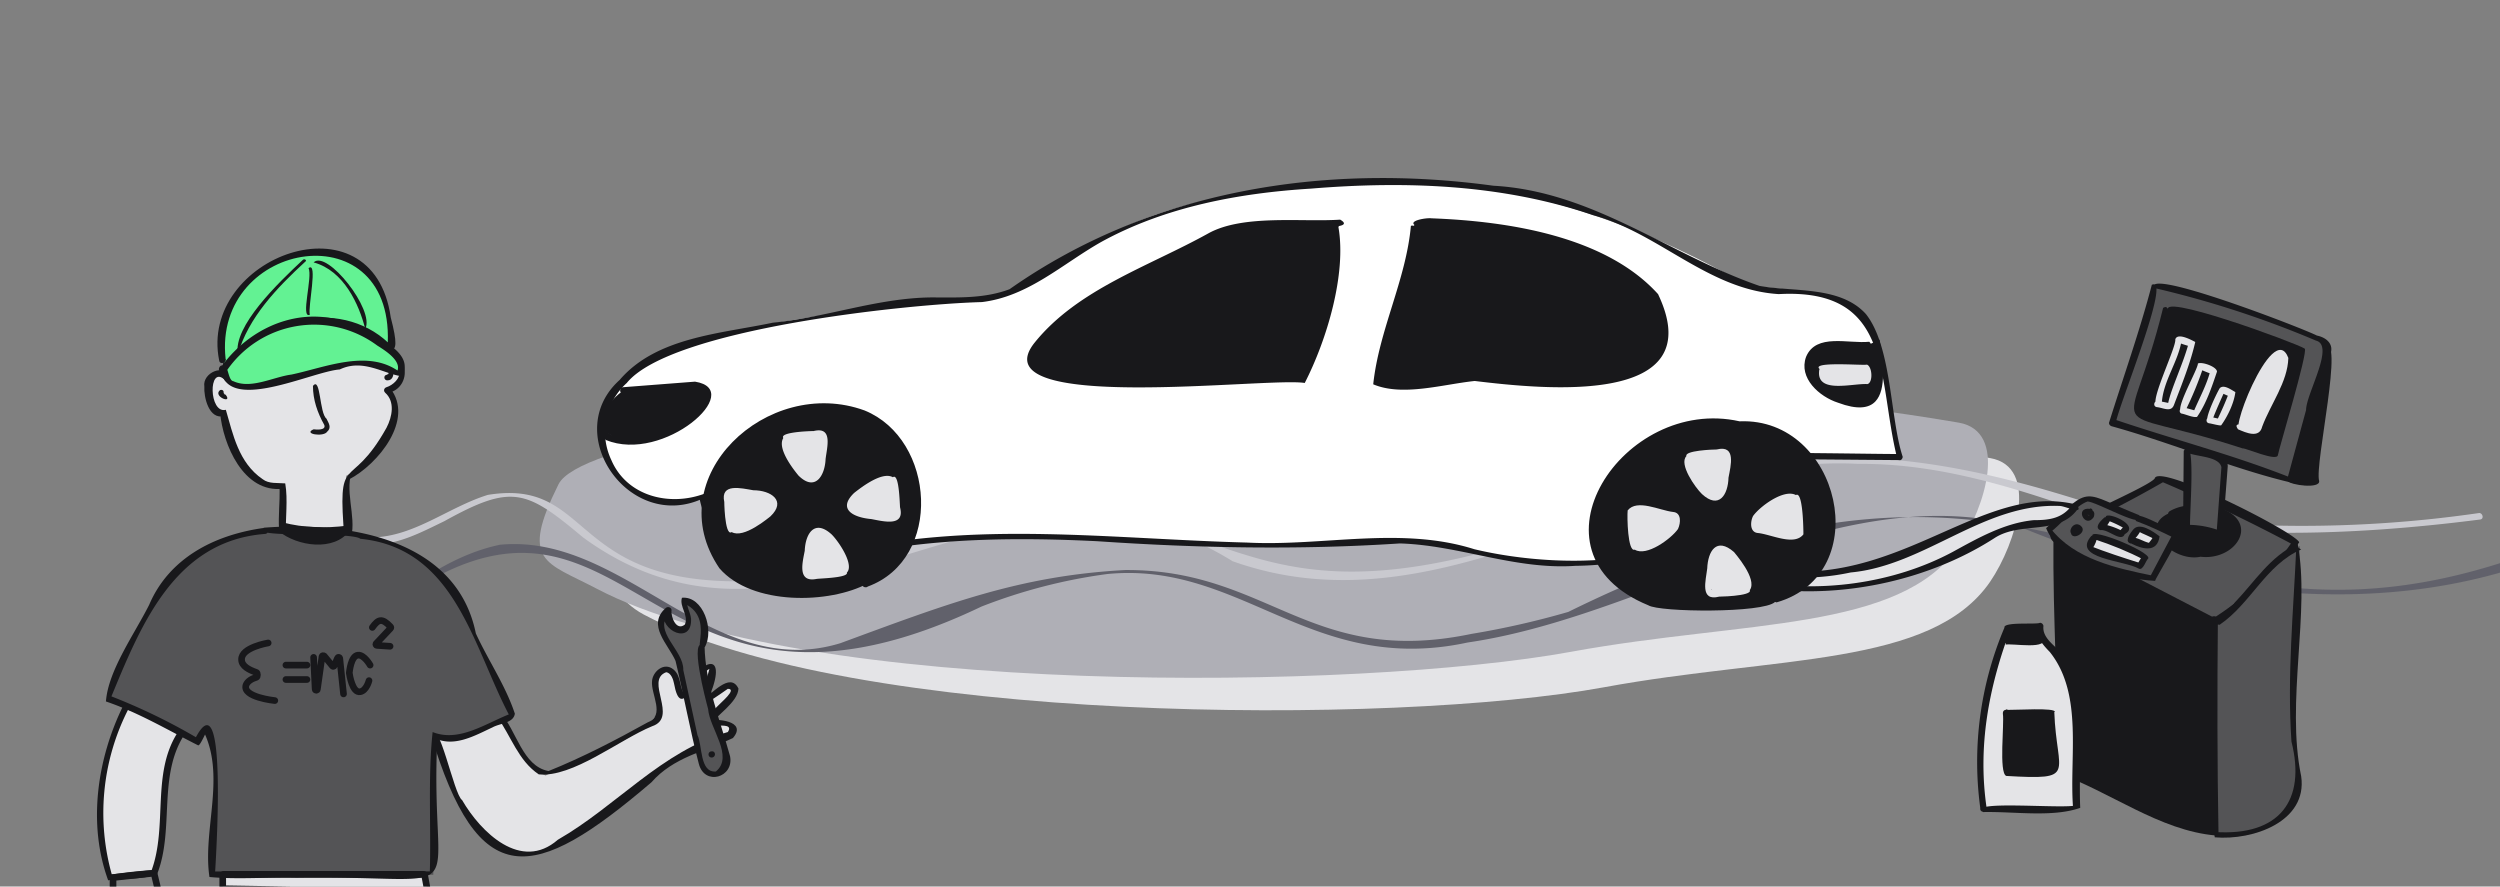
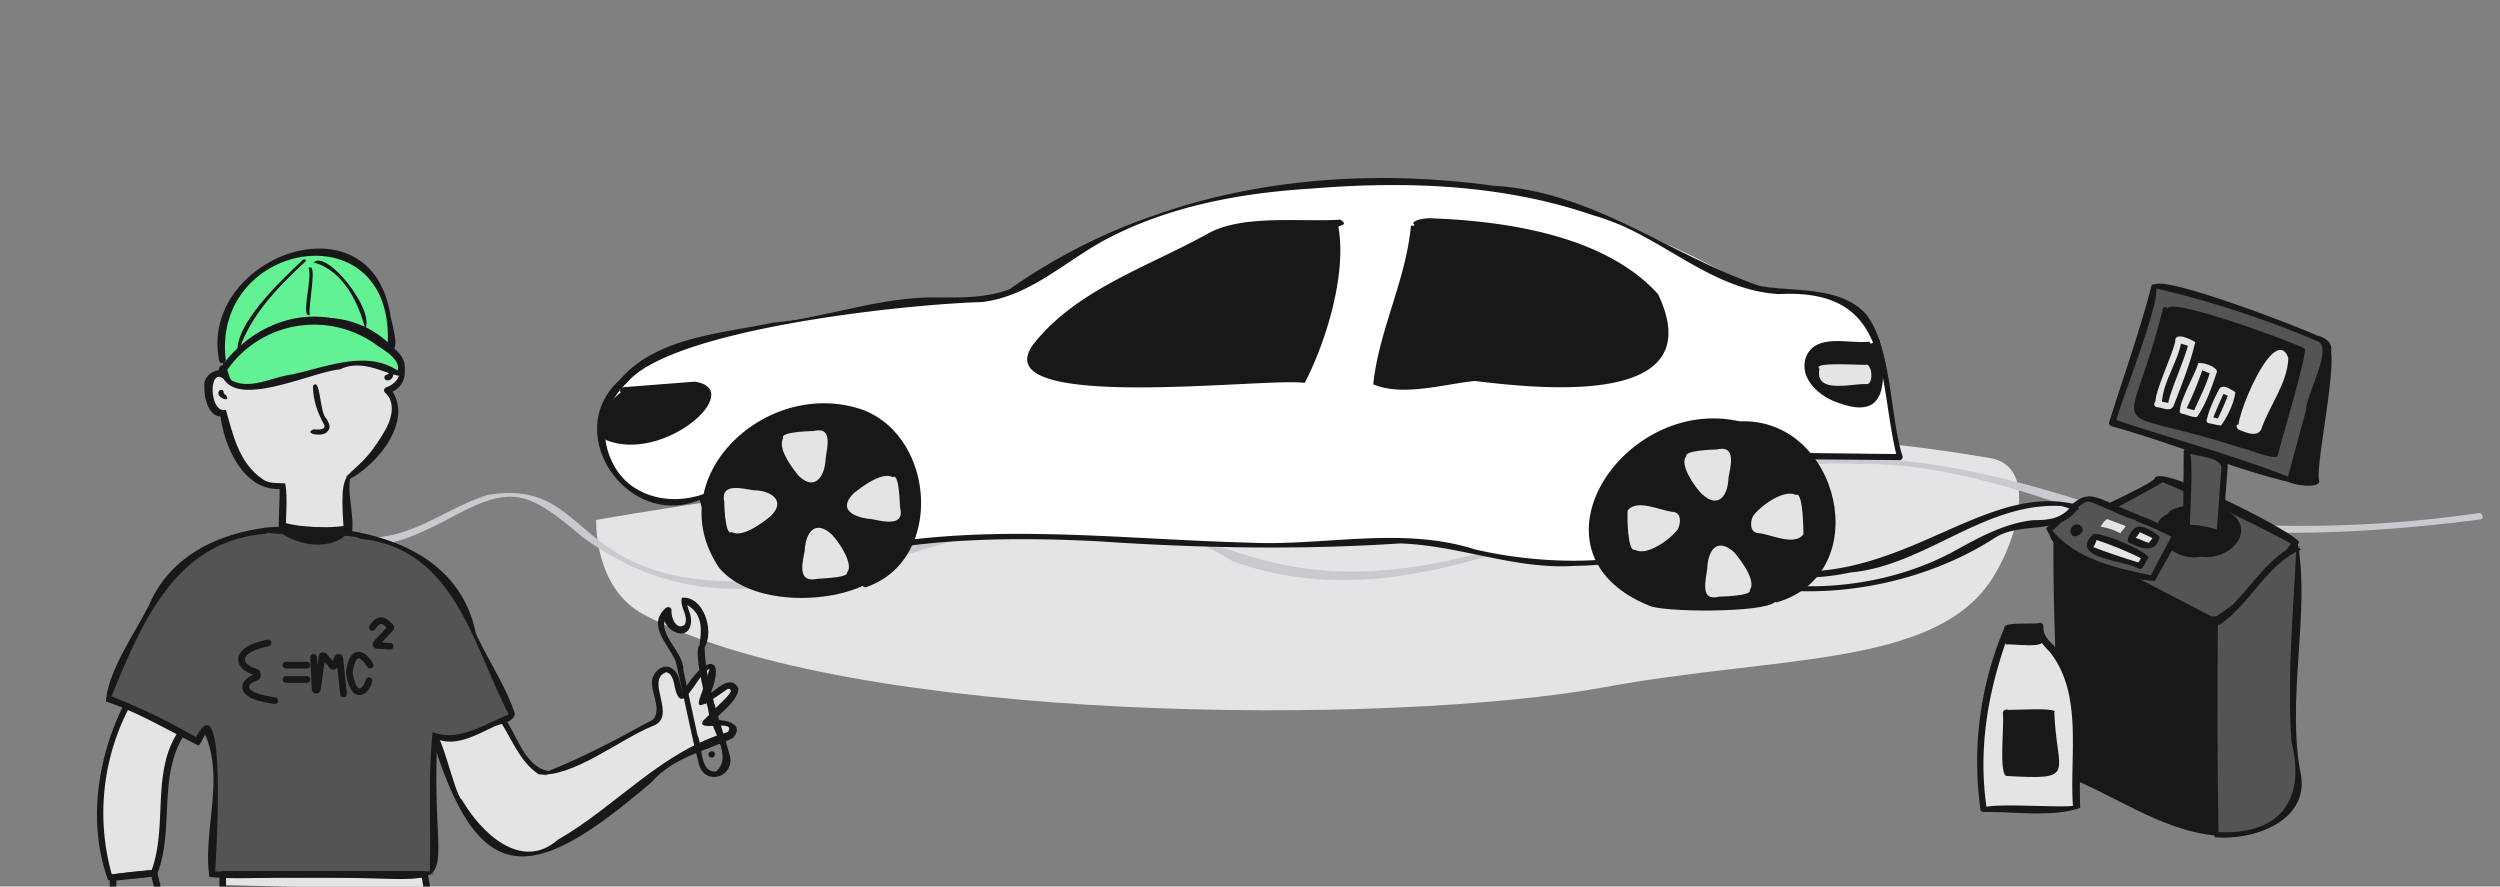
<svg xmlns="http://www.w3.org/2000/svg" width="1128" height="400" fill="none">
  <rect width="100%" height="100%" fill="#808080" stroke="none" />
  <g clip-path="url(#a)">
    <path fill="#E4E4E7" d="M290.5 277.3c-22.8-12.1-21.5-42.7-21.5-42.7s387.4-69.5 629-27.9c22.2 3.9 11.8 38.3 0 55.7-26.5 38.7-96 33.3-174.3 47.7-94.8 17.4-339.5 16.9-433.2-32.8Z" />
-     <path fill="#AFAFB6" d="M269 265.5c-23-12.1-34.5-11.8-17-47 17.5-35 389.2-69.4 631.8-27.8 22.4 3.9 12 38.3 0 55.7-26.5 38.7-96.4 33.3-175 47.7-95.2 17.4-345.7 21-439.8-28.6Z" />
    <path fill="#C9C9CF" d="M1118.4 231.5a555.8 555.8 0 0 1-164.4-.7c-70.5-23.7-130.6-35.2-203.6-10.8-235.5 102.3-170.7-44.3-379.8 39.2-118 17.4-97.2-44.6-150.5-35.9-17.8 5.5-33.5 19.1-52.7 19.2-1.9-.1-1.9 2.9 0 3 11.5.8 23-5.5 33-10.3 30.7-17 36.9-14.3 62.7 7.3 99.7 72.6 188.4-54.3 293 10.7 97.7 34.9 185-49 282.3-43.9 35.1-.3 68.5 10 101.1 21.4 58.6 13.3 120.3 11.3 179.6 3.7 1.9-.3 1-3.2-.7-2.9Z" />
-     <path fill="#61616B" d="M1204.5 220.1c-84.8 65.3-199.2 57-294.3 17.1-48-12.6-97.6 4.1-143.2 20.7l-.5.2c-34.4 12.6-68.8 26.6-104.3 31.8-70.5 15.2-102-36.8-162.6-30.9a244 244 0 0 0-56.8 14.7c-165 79-156.6-104-291.8 20.7-17.3 13.2-38.5 24.4-61 20.5v-1.6c4.6.3 8.9 0 13.3-.5 47.3-7.4 76-57.2 122.2-67 56.1-5.5 95.6 62.2 153.7 44.4 48.9-18 80.9-30.4 128.4-33 64.8-.4 83.5 44 156.4 28.8a378 378 0 0 0 43.6-9.9c250.5-123.5 265 73 496.9-56Z" />
    <path fill="#18181B" d="M137 176.3c-3.8 3.1 4.8 5.3 4.2 1-.3-3.2-6.7-1.6-4.5 1.1 2.6 2.8 6.4-2.8 1.6-2.2-.3 0-.3.3-.6.6l.3-.3.3-.3.3.3.3.3-.6 2c.3 0 .3-.4.6-.4h-.6.3l-.3-.3-.3-.3v-.8l.3-.3.3-.3h-.6.3-.6.3l.3.3.3.3c.3.3.3 1 0 1.2l-.3.3-.3.3c1.6-.9 0-3.4-1.6-2.5h.6v.1Z" />
    <path fill="#E4E4E7" d="M127.7 242c.3-8 0-15 .3-23-16.3 2-25.3-19.5-26.5-32.8-10.5 2.2-8.6-26.6 1.3-15.5-5.4-43.9 80-61 70.3-8 10-4.3 11.2 11.8 1.6 13 10 12.7-6 32.8-18.5 39-.6 9.6 1.3 19.2.6 28.8-5.4-.3-16.6-.3-21.7-.6" />
    <path fill="#18181B" d="M129 242c-.3-7.8 1-16.5-.3-23.9-3.5-.3-7.4.3-10.2-1.9-10.9-7.4-13.4-20.4-16.6-31.3-7.7 2-8-20.4-.6-13.6.3 1.5 3.2 1 3-.6-5.2-41.2 76.3-58.5 67.3-8 0 4.3 7.4-1.9 8.6 4.6.6 3.4-2.9 6.5-5.8 7.4-1 .3-1.6 1.5-.6 2.5 4.5 4 3.2 10.8.6 15.8-16.9 30.3-22.4 9-18.9 51.1l1.6-1.5c-30.4-2.2-30 3.7 0 2.8 4.8-8-1-20.7 1-30.3l-.6 1.2c13.1-6.8 29.7-27.2 18.5-41.2l-1 2.2c11.5-2.2 9.6-20.7-2.9-15.8l2.2 1.5c9.6-55.4-79-38.4-73.5 8l3-.6c-2.3-6.8-12.6-2.2-11.6 4-.3 4.6 2 15.2 9 13.3l-1.9-1.5c1.3 14.2 10.5 36.5 28.5 34.3l-1.9-1.2c1.3 3.1-2.6 28.8 3.2 22.6Z" />
    <path fill="#63F293" d="M100.6 162.3c-5.8-56.3 80-71.5 75.8-4.6-20.5-22.3-59-14.5-71.6 11.8" />
    <path fill="#18181B" d="M101.8 162c-6-54.2 78-67.8 73-4.6l2.5-.6c-21-22.9-61-15.2-74.2 12.1-1 1.5 1.6 3.1 2.6 1.5 42-62.2 82.5 18.3 70.6-27.2-8-56.6-86.9-27.2-77.4 19.5.3 2 3.2 1 3-.6Z" />
    <path fill="#63F293" d="M101.2 166.4c6.1 24.4 60.7-16 79.3 3.1 3.8-13.6-19.8-20-30.4-23.5-23.3-5-33.9 5.6-48.9 20.4Z" />
    <path fill="#18181B" d="M99.6 166.4c2.2 20.7 41 1.2 53.7.3 10.5-5 19.8 2 28.1 3.1 5.8-10.5-10.5-17-18.2-21.4-23-12.4-48.9-2.8-63.3 17-.3 0 1 .3.3 0 2 .6 2 1.2 1.6 2 1.6-1.6-1.3-3.5-2.6-2-1.6 2.2 1.6 3.7 3 2a47.8 47.8 0 0 1 68-11.5c3.5 2.2 12.5 7.7 8.3 12.7l2-.6c-14.2-10.8-33.7-2.2-49 1-8.3 1.1-18.2 6.7-26.2 3-2.9-.3-2.2-10.8-5.8-5.6h.1Z" />
    <path fill="#18181B" d="M101.8 178.1c-.3 0-.3-.3-.6-.3l.3.3c-.3 0-.3-.3-.3-.6v.3c0-.3-.3-.3-.3-.6v.3-.6c0-.9-1-1.2-1.6-.9-3.5 2.8 5.8 6.5 2.6 2.2Zm73.2-6.5c3.5 0 3-7 .3-3.4v.6-.3c0 .3-.3.3-.3.6v-.3l-.6.3h.3c-1.9 0-1.6 2.8.3 2.5ZM139.2 121c2 3.6-3.8 23.1.6 21-1-3.2 3.8-24.5-.6-21Zm-2.5-3.8c-11.2 10.5-31.6 30-29.4 42.7 4.8-16.7 17.6-30 30.4-41.8 1-.6-.3-1.5-1-.9Zm4.8 1.2c13.7 3.7 20.5 19 23.3 30 4.5-8.4-17.3-35.9-23.3-30Zm-.3 55.7c0 6.2 2 12.1 5.1 17.6 1 2.5-3.5 2.2-4.8 2-5 2.1 4.5 3.6 6.1 1.1 2.2-1.9.6-4-.3-5.9-3.2-2.5-2.6-18.9-6-14.9v.1Z" />
    <path fill="#E4E4E7" d="M57.1 318.6a104.8 104.8 0 0 0-7.4 77.1c6.7-.9 13.4-1.5 20.1-2.2 8.3-20.4-.3-45.5 13.1-64a49.1 49.1 0 0 0-23.7-10.9" />
    <path stroke="#18181B" stroke-linecap="round" stroke-linejoin="round" stroke-width="3" d="M51 396.5v5c0 .3.2.5.5.5l19.4.5c.3 0 .5-.3.5-.6l-1.8-7.5c0-.2-.3-.4-.5-.4l-18.6 2" />
    <path fill="#18181B" d="M55.8 318c-12 24.1-16.3 53.8-7 79.2 6.7-.9 16-.3 22.1-2.8 8-20.4 0-44.9 12.8-63.7 2-4.6-30.7-18.6-25.3-10.2a53.6 53.6 0 0 1 23 10.5l-.3-1.9c-13.4 19-5 43.6-13 64.4l1.2-.9c-6.7.3-13.7 1.2-20.5 2.2l2 1a102.8 102.8 0 0 1 7.3-76.2c1.3-1.9-1.6-3.4-2.2-1.5Z" />
    <path fill="#E4E4E7" d="M195.5 330.1c24 81.1 51.5 60 104.2 15.8 7.4-8.4 19.2-8.7 28.5-13.3 8-5.9-5.4-7.4-9.9-6.2l11.2-11.8c4.2-3.4.3-7.7-3.5-4l-9.3 6.8c10-22 1.3-19.8-8.6-2.5-3.5-3.4-1.6-11.4-7.4-12.7-9.9 1.2-2.6 13.3-3.5 19.2-10.5 14.2-34.8 20.1-51 28.5-12.2-4-14.2-20-22.5-27.2-1 .3-26.2 8-26.9 8.4" />
    <path fill="#18181B" d="M194.2 330.7c21.7 72.7 46.4 67.8 99.7 22.3 10-11.4 24-13.9 36.8-20 6.7-7.8-7.4-9-12.5-7.8l1.6 2.5c3.5-5 13.1-10.8 13.4-17-3.8-8-12.5 3.1-16.9 5.6l2.2 1.5c11.2-23.8-.6-23.5-11.5-3.7l2.2-.3c-2.9-3.4-1.6-8.7-5.4-11.8-4.2-3.4-9.3 1-9.6 5.3-.6 6 6.1 15.5-1.9 18.6-14.4 8-29.4 15.8-44.8 22-11.8-2.2-14.4-18.3-21.7-26.3-2.2-2.2-6.7 1-9.3 1.2 0 .6-29 6.8-19.2 9l18-5.6c2.5-.6 6.6-2.5 9-2.8 6.3 8.7 9.5 19.8 18.8 26 15.3 1.5 36.1-15.5 51.1-21.7 12.1-4-3.5-20.7 6.4-24.4 2.2.3 3.2 3.4 3.5 5 3.2 17.6 9.3-3 16-6.5-3.8 15-11.8 23.2 8.3 9 4.5 0-3.5 6.5-4.5 7.7l-6.7 6.8c-3.2 5.3 15.3-1.2 11.2 5-30 8.7-50.2 33.4-76.7 48.6-16.6 14.5-34.8-3.4-43.2-17.9-3.8-2.5-10.5-38.4-14.4-30l.1-.3Z" />
    <path fill="#545456" d="M119.4 239.4c-41.9 3.1-57.2 43-71 75.8A277.2 277.2 0 0 1 89 335l3.2-6.8c10.5 19.2 1.6 46.1 3.2 66.5 33 .3 67.1-.3 100.1 0 .3-16.4.6-46.7.6-63 7.7 4.5 17.3-.7 25-4 2.8-1.6 10.8-3.2 10.1-5.4-4.8-13-14-26.9-19.2-39.9-9.6-39.6-57.2-45.2-92.7-43" />
    <path fill="#18181B" d="M126.8 238.5c7.7 6.2 23 8.7 29.7 0-9.9 1.2-19.8 1-29.4-1.5" />
    <path fill="#18181B" d="M125.8 239.7c8.3 6.8 25 9.3 32-.3.3-.9 0-2.2-1.3-2.2-9.6 1.2-19.5 1-29-1.5-8 5.6 25.2 6 29 4.6l-1.3-2.2c-9.9 13.3-33.2-6.2-29.4 1.5v.1Z" />
    <path fill="#E4E4E7" stroke="#18181B" stroke-linecap="round" stroke-linejoin="round" stroke-width="3" d="M100.5 400.5V395c0-.3.2-.5.5-.5h90c.3 0 .5.2.6.4l1.3 7c0 .3-.2.6-.5.6L101 401a.5.5 0 0 1-.5-.5Z" />
    <path fill="#18181B" d="M119.1 238.2c-22.4 3.1-42.8 13.6-51.8 34.7-6.7 13.3-18.5 29.7-19.5 43.6 14.7 5 28.1 13 41.6 19.8 1 .3 3.8-6.8 4.5-7.4h-2.6c11 20.7 0 45.2 3.2 66.8 12.8 1.2 26.2 0 39.3.3 84.1-1.2 59.5 15 63.6-64.7l-2.2 1.2c9 5.3 19-.6 27-4.3 3.4-1.9 9.5-1.9 10.1-6.2-4.2-12.7-12-24-17.6-36.2-8.6-42.4-56.9-50.7-95.6-47.7-8.6 5 39 1.5 43.5 5 42.8 4.3 50.8 48.6 67.1 79.5v-.3c-10.9 4.3-22.7 12.7-34.5 8-2.2 20.7-.6 43-1.3 64.4l1.6-1.5c-33.2-.3-66.5 0-100 0l1.5 1.5c.3-5.9 6.1-91.9-9.3-60.7l2-.6a270.1 270.1 0 0 0-41-19.8l1 2c13.4-32.3 28.5-71.6 70-74.7 2-.3 1.3-3-.6-2.8v.1Z" />
    <path stroke="#18181B" stroke-linecap="round" stroke-linejoin="round" stroke-width="3" d="M121 290.1s-12.2 2-12 7.5c0 3 3.5 4.7 6.7 5.8.6.2.6 2 0 2.2-2 .6-4 1.7-4.7 3.5-1.8 5.5 13 7 13 7m5-16h9.5m0 6.5H129m39-23.5c2.6-3.6 4.3-4.5 8.2-.3.2.2.2.5 0 .7l-6.5 6.9c-.3.3 0 .8.3.8l6 .4m-34.5 5 .7 14.4c0 .6 1 .6 1 0l2.1-14.8c.1-.4.6-.5 1-.2l3.7 4.5c.2.3.7.2.8-.1l1.5-3.5c.2-.5.9-.4 1 .1l1.7 16.1m12-13s-2.7-4.8-5.5-4.5c-3.2.4-3.8 7.4-3.9 8 0 0 0 0 0 0 .1.8 1.4 9.3 5 8.5 2.8-.6 3.9-5 3.9-5" />
-     <path fill="#545456" d="M316.7 291.4c3.8-7.7.3-17-7.7-20.7-.6 4.6 4.5 9.3.3 13.3-5 2.5-8-4-8-8-9 8 4.5 16.1 5.4 24.4 3.2 6.2 6.4 48.6 15.3 49.8 16-2.5-9.6-44.2-5.4-58.2" />
    <path fill="#18181B" d="M318 292c4.4-7.7-.7-23.2-10.3-22.3-1.3 4 3.2 8 1.3 12.1-3.8 3.1-6.4-3.4-6-6.5 0-1.2-1.7-1.9-2.7-.9-8.6 7.7 1.3 16.4 4.5 23.8 3.5 14.5 6.7 32 10.5 46.4 2.6 10.2 16 6.2 14.1-3.4-4.5-16.4-11.2-32.5-11.5-49.8-7.4-5.3.6 24.8 1.6 28.5.6 8.7 11.8 21.4 3.5 28.2-7.4.6-6-11.8-8.3-16.4l-6.4-29.4c.3-9-14-17.3-6.4-25.7l-2.6-.9c-1.6 9.3 13.1 15.5 12.5 3.4-.3-2.8-2.2-5.6-1.9-8.4l-2.2 1.2c15.7 6 3.5 24.4 10.2 20.1Z" />
    <path fill="#18181B" d="M321.1 341.8c2 0 2-3 0-2.8-1.9 0-1.9 2.8 0 2.8Z" />
    <path fill="#545456" d="M927.4 240.7a475 475 0 0 0 48.6-25.1 769.1 769.1 0 0 1 60.1 28.8 122 122 0 0 1-37.4 36.2c-.3-1.5-79.6-38.7-70.3-39.3" />
    <path fill="#18181B" d="M928 242a541.3 541.3 0 0 0 48.6-24.8H975a769.2 769.2 0 0 1 60.1 28.8l-.6-2a119 119 0 0 1-37.1 35.7h1.6c-10.9-6-61.1-32-71-37.8-.3.9-.6.9-1.3 0 .6 1.9 3.2.9 2.9-1-4.5-4.5-7 3.2-.6 4.7 10.5 5.6 39 20.4 49.9 26l18.9 9.9c16.3-7.1 29.4-22.6 39.6-36.8-1.3-4.3-63.6-36-65.2-28.8-3.5 4.6-55.3 25.4-44.1 26h-.1Z" />
    <path fill="#545456" d="M999 279.4c-.3 40.2-.6 56.6.3 96.9 21.1.9 39.6-6.8 37.4-27.2-4.5-33.1-.6-69.3 1-102.7-15.7 6.8-22.7 24.4-36.8 34" />
    <path fill="#18181B" d="M997.4 279.4c1 32.2-3.2 67.8 1.9 98.4 17.3 1.5 41.9-7.1 39-27.5-7-33.7 4.2-74.6-1.6-105-12.5 5.7-19.5 17.4-28.5 26.7-1 2.2-13.7 9.6-6.7 9.9 14.1-9.6 20.8-27 36.8-34l-2.2-1.2c-1.3 29-4.2 58.5-2.2 87.9 6.7 26.6-5.4 42.7-34.5 40.8l1.6 1.5c-.6-32-.6-65-.3-97 0-2.4-3.2-2.4-3.2-.5h-.1Z" />
    <path fill="#18181B" d="M926.5 240.3c-.3 46 2.3 62.1 1 108.2 24.5 8.5 46.6 26.3 72.5 28.5-.3-39.9-1.3-58.4-1.6-98.6l-71.6-37.1" />
    <path fill="#545456" d="M972.2 128.4a392 392 0 0 1 77.7 26c.3.9.3 2.2 0 3l-16.6 59.2c-24.3-10-55.3-18-80.2-26.6 5.8-17.3 14.4-42.7 19.2-61.6" />
    <path fill="#18181B" d="M971.8 129.9a443.6 443.6 0 0 1 73.2 23.8c8.6 2.2-4.5 24-4.5 31.3l-8.6 31.6 1.9-1c-26.2-10.4-53.7-17.5-80.2-26.5l1 1.9c1-7.4 25.6-66.8 16.3-62.5-5.4 20.7-12.8 41.5-19.2 61.9-.3.6 0 1.5 1 1.9 26.9 7.4 56.3 19.8 82.2 25.7l16.3-57.6c2.2-4.6-1-8-5.8-9-7.4-3.7-78.3-31-73.5-21.4l-.1-.1Z" />
    <path fill="#18181B" d="M1050.2 155.9c.6 19.8-5.8 41.8-5.8 61.6-3.8.6-7-1-11.2-1 3.2-17.5 14.1-42.6 16.9-60.6" />
    <path fill="#18181B" d="M1048.6 155.9c1 20.4-6.1 40.5-5.4 60.7l.6-.3c-3.5 0-7-.6-10.2-1l1.6 2c25.6-84.5 17.3-79.2-2.9-.3 1 1.9 14.7 3.7 14.1 0-2.2-7.4 11.8-67.1 2.2-61v-.1Zm-67.8 76.5c-8.3.9-7.4 11.8-1 14.9 9 5.6 36.1 3.7 28.5-11.4-6.4-7.7-20.1-7.7-28.5-3.4" />
    <path fill="#18181B" d="M980.8 230.8c-17.9 5.6-1 23.2 12.1 20.4 15.7 1.9 27.2-15.2 9-22-7.4-1.5-16.3-2.5-23 1.5-1.6 1.2 0 3.7 1.6 2.5 2.2-1.5 4.8-2.2 7.7-2.2 36.1-2.2 17.3 27.5-7.7 14.5-4.8-2.5-5.8-10.8.6-11.8 1.9 0 1.6-3.4-.3-3.1v.2Zm-1.3-91.6c18.2 2.8 41.2 12.4 58.8 18.3-.3 14.5-8.6 31.9-11.5 47.3l-63.3-18.6a668.1 668.1 0 0 0 14.4-47" />
    <path fill="#18181B" d="M978.9 140.8c19.8 3 40.9 12.4 58.5 17.9l-12.5 45.8 1.9-1-63.3-18.5 1 1.9c1-5.3 20.1-53 11.5-48-15.7 64-29.7 42 35.8 63.4 1.3-.3 15.7 6.2 16 3 .3-2.4 13.7-46.6 12.1-48-3.5-2.4-69-26.5-61.1-16.6h.1Z" />
    <path fill="#545456" d="m986.9 203.3-.3 34.7a38 38 0 0 1 14.7 2.8l2.2-31.3c-1.9-4.6-10.9-4.6-15.3-6.2" />
    <path fill="#18181B" d="M985.3 203.3 985 238c3.2 3.4 11.5.9 16 4.3 1 .3 1.9-.6 1.9-1.5 0-2 2.2-29.1 2.2-29.7 1-7.4-11.2-7.4-16.6-9.3-1.9-.3-2.6 2.5-.6 2.8 4.2 1.5 13.4 1.5 14.4 6.2l-2.2 30 1.9-1.2a41.2 41.2 0 0 0-15.3-2.8l1.6 1.5c-1-.3 3.2-44.6-2.9-35h-.1Z" />
    <path fill="#545456" d="M964.5 233.6c-25.3-10-19.8-14-40.3 5.6 11.2 14.2 30 18.6 47 22l10.5-19.8c-5.4-2.8-11.5-5.3-17.3-7.7l.1-.1Z" />
    <path fill="#18181B" d="M965.1 232.4c-25.9-10.2-21.1-14.2-41.9 5.9 6.4 15.8 33.2 22.9 49.2 23.8 0-1.2 13.1-21.4 9.9-21.7-2.6-1-23.3-13-18.5-5.3 6.1 2.2 11.8 5 17.3 7.7l-.6-2.2-10.5 19.8 1.6-.6c-16.6-3.4-35.5-7.4-46.4-21.4l-.3 1.9c4.8-3.4 11.5-12.1 16.9-14 3.2-.5 28.1 14 23.3 6Z" />
-     <path fill="#18181B" d="M943.1 229.6c-7.4-1-2.2 9.3 1.6 3.7 1.9-5.3-7-3.1-1.9-.6h-.3l-.3-.3-.3-.3v.3l.3-.3s0 .3-.3.3l.3-.3h-.3v-.3l-.3.3c2.2.6 3.8-2.5 1.3-2.8l.3.3h-.1Z" />
-     <path fill="#E4E4E7" d="M950.7 234.2c-1.3.9-2.2 2.2-2.9 3.4 3.2.6 6.1 1.5 9 3 .3-1.4 2.2-2.1 2.2-3.3a38.7 38.7 0 0 0-8-3.7" />
-     <path fill="#18181B" d="M949.8 233.3c-1.6 1.2-5.1 4.6-2.2 5.9 3.5-.6 9 5.3 10.9 2.2 0 0 .3-.3 0-.3 9-4.6-13.1-12.4-7.4-6.2a45 45 0 0 1 7.7 3.7l-.6-1.5v.3c0-.3-.3.3 0 .3-1 .9-1.9 1.9-2.2 3l2.2-.8a34.6 34.6 0 0 0-9.3-3.4l1 2.2c.6-2 5.4-6.8 0-5.3l-.1-.1Z" />
+     <path fill="#E4E4E7" d="M950.7 234.2c-1.3.9-2.2 2.2-2.9 3.4 3.2.6 6.1 1.5 9 3 .3-1.4 2.2-2.1 2.2-3.3" />
    <path fill="#E4E4E7" d="M961.9 244c4.8.7 8.6 5.7 11.2-1.4-4.5-2.2-9.6-6-11.5.9" />
    <path fill="#18181B" d="M961.9 245.4c5.1 2.5 11.5 4 12.5-3.4-2.9-2.2-9.3-6.8-12.1-2.8-5.1 6.2-.3 7 3.2.9.3.3 5.1 2.2 7 3.4l-.6-2c-.6 1.3-1.6 2.6-2.6 3.8l.6-.3c-2.9-.6-5.1-2.5-8-2.5-2.9 0-2.2 2.8 0 2.8Zm-27.5-5.9c-.6 5.3 8 .9 4.5-2.2s-7.4 4.3-2.2 4.3c4.5.3 1.3-7.4-1.3-3.7-1.3 1.9 2.2 3 2.9 1.2l-1.9.6h.3l-.3-.3v.3l-.3-.3v.3l.3-.3.3-.3h-.3l.3.3v-.3l-.3.3s0-.3.3-.3l-.3.3h.3l-.3-.3v-1c0 .4-.3.7-.3 1h1l.6 1.2c.6-2.5-2.9-3.4-3.2-1l-.1.2Z" />
    <path fill="#E4E4E7" d="M945 242.6c-.6 1.5-1.6 3-2.6 4.6 7.7 3 15.3 5.9 23.3 8 .6-1.2 1.6-2.8 2.6-4-7.4-3.7-14.7-6.8-22.7-9.6" />
    <path fill="#18181B" d="M943.7 241.7c-9.3 10.5 14.7 11 21.4 14.9 1.9.9 3.2-4 4.2-4.6 1.6-3.1-31.3-16.4-24.3-8.7 7.7 2.5 15.3 5.6 22.4 9.3l-.6-2c-1 1.3-1.6 2.9-2.6 4l1.6-.5c-8-2.5-15.7-5-23.3-8l1 2.2c1.9-2 4.8-9 .3-6.5l-.1-.1Z" />
    <path fill="#E4E4E7" d="M975.4 181.9c.6-10.2 7.7-19 9-28.8l-2.2 1.2c2.2.9 4.2 1.5 6.7 2.2l-1.3-2c-2.2 8.8-8 20.8-9.3 27.3-1.3-.3-3.2-.6-4.5-1-1.9-.2-2.6 2.6-.6 2.9 2.9.3 6.4 2.5 7.7-1 3.5-9.2 7.4-18.8 9.6-28.4-1.9-1-8-4.3-9-1.2.6 4-15.3 35.3-6.1 28.8Zm10.5 3.7a152 152 0 0 0 8.3-20.1l-2.2.9c2.2.9 4.5 1.9 6.4 2.5l-1-2c-1.6 6.6-5.1 12.8-7.7 19l1-.6-5.4-1.5c-1.6-.3-2.6 2.2-1 2.8 1.9.3 5.1 1.9 7 1.5 4.2-6 6.7-13.6 9-20.4 0-2.2-6.7-4.6-8.6-3.7 0 3-13.1 25-5.8 21.7v-.1Zm12.5 3.4c1.6-4.2 3.5-8.3 5.4-12.6l-1.9.6c1.6.9 3.2 1.5 4.8 2.2l-1-2c-1.6 4.4-3.5 8.5-5.4 12.5l1.6-.6-4.5-1c-1.9-.2-2.6 2.6-.6 2.9.6 0 4.8 1.2 5.4.9 2.9-4 5.8-10 6.4-15-1.6-.8-5.1-3.6-7-1.8-1.3 1.9-9.9 19.8-3.2 13.9Zm12.4 3.5c4.8-10.5 7.7-22.3 15-31.3 15.3-5.3-5.8 27.5-7 33-2.2 1.3-5.8-.8-8-1.8" />
    <path fill="#E4E4E7" d="M1012.1 192.8c14.4-41.2 27.5-42.4 5.1.6 0-.6.6 0 0-.3l-1.3-.3c-1.9-.6-9-3.1-6.1.9 3.5 1.5 9.6 4.3 10.9-1.2 3.8-10.2 11.5-20.1 11.8-31-7-18.5-29.4 40.3-20.5 31.4l.1-.1ZM936.4 229c-48.3-12.1-93 57.6-171.3 18.6-15.3-5-37.4-44.2-48.6-37.1 27.8 58.2 110.9 68.7 164.9 40.2 12.1-6.5 24.6-13.6 38.7-14.5 6.1-1 6.4 2.8 16.3-7.1" />
    <path fill="#18181B" d="M937 227.7c-48.9-12.4-91.7 54.2-166.9 20.7-17.3-8.4-29.1-24.1-42.2-37.4-2.9-4.3-11.8-5-12.8 0 32.9 66.8 127.9 68.7 185.1 31.6 11.8-7.4 28.5-1 37.1-12.7 1-1.2-.6-3.1-2.2-2.2-4.5 6.2-10.2 7-17.6 7-13.1 1.3-24.9 8-36.4 14.3-53.7 28.8-136.2 18.6-164-39.3l-1 2.2c7-3.7 10.5 3 14.7 7.4a103 103 0 0 0 104.2 39c33.6-3.1 60.1-31.6 94.6-30 2.9.3 10.9 4.3 7.4-.6Z" />
    <path fill="#fff" d="M281.5 172.1c20-26.6 132-35.3 167.5-38 16-3.8 29-15 43.2-23.6 29.4-17.9 64.9-24 99.7-26.9C663.5 74 729.4 95 789 129.1c70.3 4.3 54.7 21.4 68 77.1l-71.8-.3c3.2 26-24.6 42.1-48.3 45.5-46.4 11.4-90.1-13.6-136.5-5.6-68.1 4-137.1-10.5-204 1.5-27.1 7.1-73.4 12.1-79.2-23.5-32.6 15.5-63-28.8-35.8-51.7Z" />
    <path fill="#18181B" d="M282.8 172.8c19.8-24.4 126.3-35.6 160.2-36.5 21-2.5 36.4-17.3 54-27.2 28.8-15.8 62-22 94.6-24 42.5-3.5 86.3-2 127.2 12 29.7 8 52 33.7 83.8 35.6 51.8-2.8 44.4 38.1 53.4 74l1.3-1.9c-1 .3-72.2-1.2-73 0-1.5 54.2-79.2 52.6-119.1 43-33.2-10.5-68.4-1.2-102.6-3-61.1-1.6-122.8-10-183.2 4.2-23.7 6.2-57 1-61.4-26.3-16 6-35.2 1.2-42.2-15.2a29.7 29.7 0 0 1 7-34.7c1-.9-1-3-2.6-1.9-28.1 24.1 3.8 70 37.4 53.8l-2.2-1.2c4.8 32 45.4 33.4 71.3 26.6 35.5-7.4 72.2-7.7 108.4-5.9 45.4 3.1 91 4 136.5 1 26.9.8 52 12 79.3 10.1 31.3-.3 78.3-12 75.8-49.8L785 207l71.9.6c1 .3 1.6-.9 1.6-1.5-5.8-17.6-4.8-49.5-16.6-64.4-11.5-12.7-32.3-9.9-48-12.7-40.5-13.9-75-42.7-120.1-45.2-76.7-10.5-155 2.2-218.3 46.7-11.5 4.3-23.3 3.7-35.5 3.7-24.3.3-47 9-71.3 11.4-23.7 5-52.4 6.5-69 25.7-.6 1.2 1.9 2.5 3.2 1.2l-.2.3Z" />
    <path fill="#18181B" d="M604.7 99.1c-17.3 1.2-43.8-2.5-59.5 6.2-27 15-58.8 25.1-78.3 49.2-26.2 32.5 105.5 15.5 121.8 18.3 10-19.5 18.9-49.3 15.2-70.3l.2-.5c2.2-.4 3.5-1.2.6-2.9Zm143.5 33.7c-23.7-26.3-67.8-33-102.3-34.3-2.3-.3-10.2 1-7.7 3l-.3.4a2 2 0 0 0-1.3 0c-2.2 24.4-14.4 47-17 71.5 13.2 5.6 31.4 0 45.8-1.5 30.7 3.7 106.8 11.8 82.8-39Zm-467 43 32.3-2.5c5.4-1.2 6.4 5 3.8 8.4-7.4 23-68.7 23.8-34.5-5" />
    <path fill="#18181B" d="M281.2 177.4c4.5-.3 26.5-2.2 30.4-2.2 18.5-.9-11.2 26.3-26 21.7-9.8.6-15 0-9.8-10.8.3-3 12.8-9.9 6-10.2-7 4.3-14.6 15.2-8.5 22.6 26.2 10.8 63.6-22.6 40.3-26.3l-32.3 2.5c-2 0-2 3.1 0 2.8h-.1Zm567-23.8c-1.3-1.6-2-1-2.3.7l-1.8.8c-.1-.3-.4-.6-.7-.9-9.3 1-24-4-28.5 6.8-3.5 9.6 6 18 14.4 20.7 8.8 3.3 14 2.5 16.9-.6 5-5.3 3.5-17.4 1.9-27.5Zm-63.3 36.5c-52.4-11.8-99.4 59.1-41.2 83 5 3.2 52 3.6 57.2-1.5l.7.2c45-13 28.5-83.5-16.6-81.7h-.1Zm-394.1 73.3c42.2-15.8 23.3-88.2-23-79.2-70.3 4.6-69 107.7 23 79.2Z" />
    <path fill="#18181B" d="M391.4 264.7c34.2-12.4 30.7-66.5-1.3-79.5-43.8-16-93.3 30.3-65.5 71.2 14.7 17 49.9 16.1 67 6.8-18.4.6-42.1 8-59.7-4-38-37.8 17.6-91.6 61.7-69.3 25.3 15.8 26.9 61.3-3.8 72.4-2 1-.3 3.4 1.6 2.5Z" />
    <path fill="#E4E4E7" d="M774.7 202.8c-2 0-14.7.5-13.8 3-3.5 3.6 4 14.2 7 17.1 7.7 7.1 11.8.3 12-7.4 1-5.3 3.6-14.9-5.3-12.7Zm13.8 63.4c-21.1 4.3-19-.6-14.7-17.9 8-4 16.6 11.1 14.7 18Z" />
    <path fill="#E4E4E7" d="M787.8 265c-5.1 1-10.5 1.5-15.7 1.2 0-5.9 1.3-11.8 2.9-17.3 4.2-.3 9.6 6.2 11.5 11.4 1.9 2.2-1 6 1.3 7.4 6.7-3.4-2-14.5-5.4-18.6-8-7-11.8-.3-12.1 7.4-.6 5.3-3.5 15 5.4 12.7 2.2 0 19.5-.6 12-4.3v.1Zm-32.9-34c-6.1-.7-16.3-6-20.5-.7-.3 2.8 0 19 3.2 17.7 5.3 3.3 16.4-4.9 19.5-9.3 1.3-2.8 1.6-7.4-2.2-7.7Zm55.6-6.6c-7-2.2-23.3 6.5-18.5 14.2 18.5 4 23 6.8 18.5-14.2Z" />
    <path fill="#E4E4E7" d="M809.2 224.7c1 5 1.6 10.2 1.3 15.2a71 71 0 0 1-18-2.8c-.2-4 6.5-9.3 11.9-10.8 2.2-1.9 6 1 7.7-1.2-4.2-6.8-17.6 2.8-21.1 7.7-1.3 2.5-1.6 7.4 2.2 7.7 6 .6 16.3 6 20.5.6 0-3-.3-23.5-4.5-16.4Zm-454.5-27.2c21.7-4.6 18.9 1 14.4 18.6h-.6c-8.3 1-15-11.8-13.7-18.6" />
    <path fill="#E4E4E7" d="M355 198.7c5-.9 10.5-1.5 15.7-1.2a61 61 0 0 1-3 17.3c-4.1.3-9.5-6.2-11.1-11.4-2-2.2 1-5.9-1.3-7.4-6.7 3.4 1.6 14.5 5 18.6 7.5 7.4 11.9 0 12.2-7.4.6-5.3 3.5-14.9-5.4-12.7-2.2 0-19.2.6-12.1 4.3Zm25.9 59.5c-22.4 4.3-18.5-.3-14.7-18.3 8.6-2.2 16.3 11.1 14.7 18.3Z" />
    <path fill="#E4E4E7" d="M380.3 257a75 75 0 0 1-15.7 1.1c0-5.9 1.3-11.8 2.9-17.3 6.7 0 12.5 11.1 12.5 18.6 7.7-1.5-1.3-14.9-4.8-18.3-7.7-7-11.8-.3-12.1 7.4-1 5.3-3.5 14.5 5.4 12.7 2.2-.3 19.2-.6 11.8-4.3Zm-50.6-18c-4.5-21 0-18.6 18.5-14.2 4.5 7.7-11.5 15.8-18.5 14.2Z" />
    <path fill="#E4E4E7" d="M331.3 238.7c-1-5-1.6-10.2-1.3-15.2 6 0 12 1.5 17.9 2.8.3 4-6.4 9.3-11.8 10.8-2.2 2-6.1-.9-7.7 1.2 3.8 6.5 15-1.9 19.2-5.3 7.4-7 .3-11.8-7.7-11.8-5.4-.9-15-3.4-13.1 5.3 0 2.5.6 19 4.5 12.1v.1Zm71.6-22.6c0 4.6 4.5 15.5-1 17-5.8-.9-14.1-.6-18.2-3.7-1-8 11.8-14.5 19.2-13.3Z" />
    <path fill="#E4E4E7" d="M401.7 216.7c1 5 1.6 10.2 1.3 15.2a69 69 0 0 1-18-2.8c-.2-4 6.5-9.3 11.9-10.8 2.2-1.9 6 1 7.7-1.2-3.8-6.5-15 2-19.2 5.3-7.7 7.4-.3 11.1 7.7 11.8 5.4 1 15.3 3.7 13-5.3-.2-2.5-.5-19.2-4.4-12v-.2ZM822.3 166l-.3 1.1c-.6 8.7 14.7 4 20.5 4.3v-5.6h-20.1l-.1.1Z" />
    <path fill="#E4E4E7" d="M822.3 167.2h20l-1.5-1.5c.3 2 .3 3.7.3 5.6l1.3-1.2a79.7 79.7 0 0 1-18.6 0v-2.8c0-1.9-3-1.9-3 0-1.2 10.5 15 5.6 21.8 6 2.6-.7 2.2-8-.3-8.8-.6.6-28.8-1.9-20.1 2.8Zm72.5 197.6a156 156 0 0 1 10.9-81.4l14.7-.9c-.6 5.3 5.1 9 8.6 13.3 11.2 20.4 7 46.1 8 68.4-14.4.6-27.8 1.5-42.2.6Z" />
    <path fill="#18181B" d="M896.4 364.8c-4.2-28.2 1-55.1 10.9-81.4l-1.6 1.5 14.7-.6-1.6-1.5c-.3 4.6 3.2 8.4 6.1 11.4 15.3 19.2 8.6 47.7 10.5 70.6l1.6-1.5c-5.1 1.9-49.9-2.5-42.2 3.1 14.1-.3 31.3 2.5 43.8-1.9-1-22.9 3.5-49.5-8.6-69.9-2.9-3.4-8.6-6.8-8-12.1 0-.6-.6-1.5-1.6-1.5-1.3.9-16.6-.6-16 2.2a155 155 0 0 0-10.9 81.4c-.3 2.2 2.9 2.2 2.9.3v-.1Z" />
    <path fill="#18181B" d="M904.7 289.3h15.7c0-.6-1.3-5.3-2.2-5.3h-12.1c0 1.5-.3 3.1-1 4.3" />
    <path fill="#18181B" d="M904.7 290.9c2.6-.9 20.8 2.8 16.9-3.7-.6-1.5-1-5-3.5-4.6-4.2.6-10.2-1.9-13.1 1.2-2.9 7.7 2.2 8.4 2.9.9l-.6.6h11.2l-.6-.3c.3.3 1 3.1 1.6 4l.3-.6.6-.6.6-.3c-2.2.6-23-1.9-16 2.8v.6h-.3Zm22.4 30.3c.6-2-17.9-.8-21.2-.9-.3-.3-.6-.3-1 0-.6 0-1.2.6-1.2 1.3v.5c.7 4.4-1.9 26.5 1.5 28 32.6 1.9 22.7-.6 21.7-28.8l.2-.1Z" />
  </g>
  <defs>
    <clipPath id="a">
      <path fill="#fff" d="M0 0h1128v400H0z" />
    </clipPath>
  </defs>
</svg>